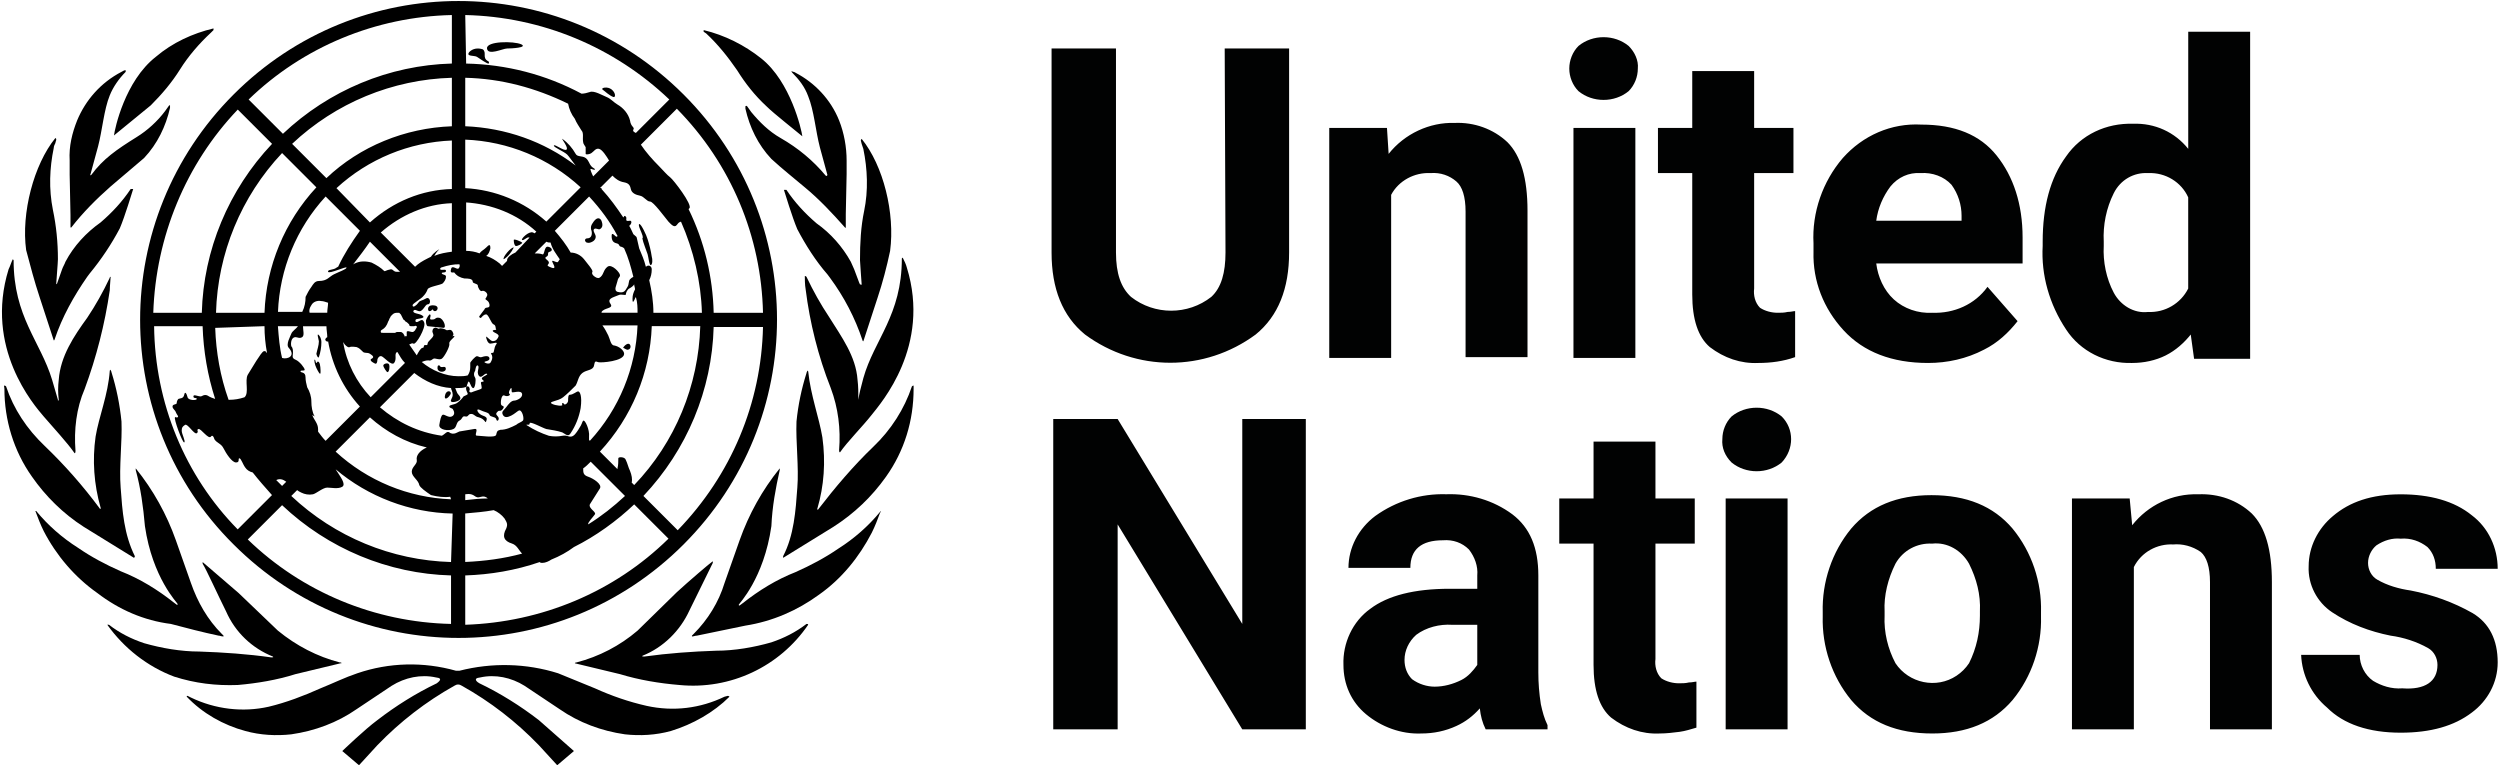
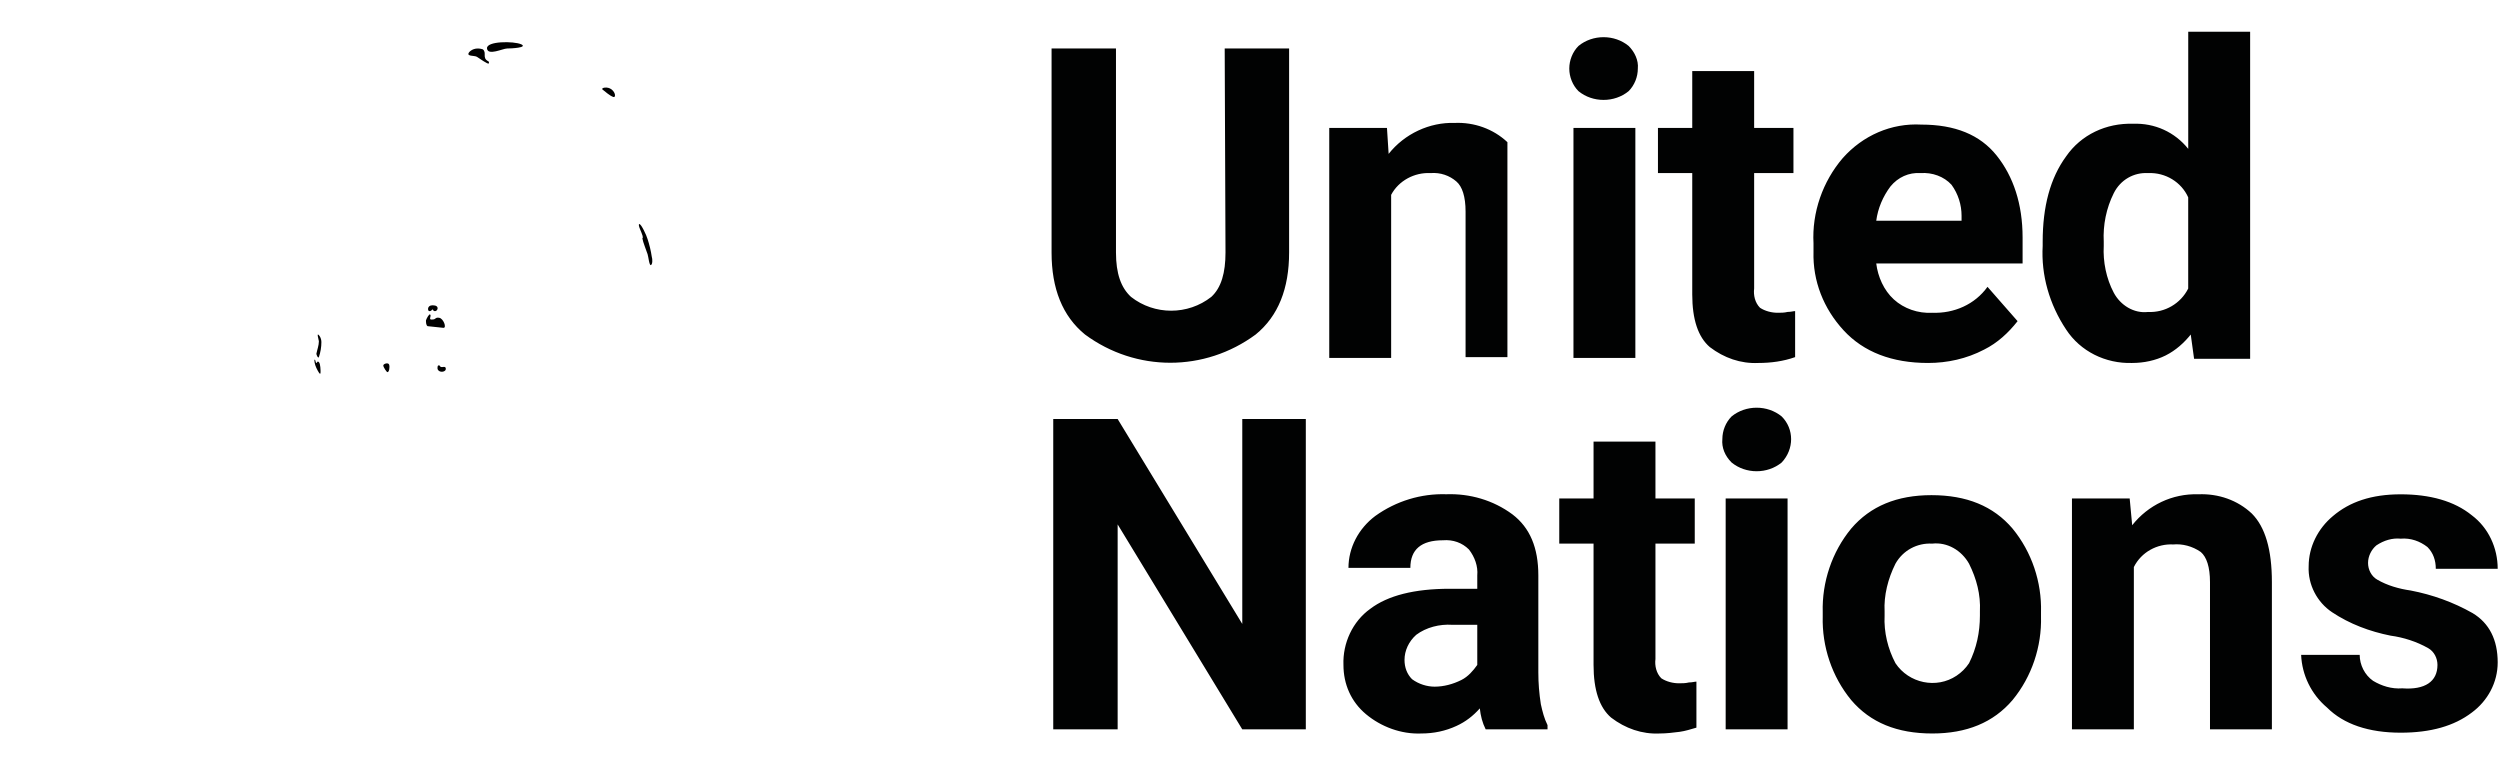
<svg xmlns="http://www.w3.org/2000/svg" width="748" height="229" viewBox="0 0 748 229" fill="none">
-   <path d="M366.43 14.51H385.7V75.57C385.7 86.33 382.45 94.59 375.69 100.09C360.42 111.35 339.9 111.35 324.64 100.09C317.88 94.58 314.63 86.33 314.63 75.57V14.51H333.9V75.57C333.9 81.83 335.4 86.08 338.4 88.83C345.41 94.34 355.42 94.34 362.42 88.83C365.42 86.08 366.67 81.57 366.67 75.57L366.43 14.51ZM427.99 51.79C423.24 51.54 418.48 54.04 416.23 58.3V107.1H397.71V38.28H414.98L415.48 46.04C420.23 40.03 427.74 36.53 435.25 36.78C441.01 36.53 446.76 38.53 451.02 42.54C455.02 46.54 457.03 53.3 457.03 63.06V106.85H438.5V63.31C438.5 58.81 437.5 55.8 435.75 54.3C433.74 52.55 430.99 51.54 427.99 51.79ZM469.53 20.51C469.53 18.01 470.53 15.51 472.28 13.75C476.53 10.25 483.04 10.25 487.29 13.75C489.04 15.5 490.29 18 490.04 20.51C490.04 23.01 489.04 25.51 487.29 27.27C483.04 30.77 476.53 30.77 472.28 27.27C470.53 25.52 469.53 23.02 469.53 20.51ZM489.3 38.28V107.1H470.78V38.28H489.3ZM537.1 106.85C533.6 108.1 529.84 108.6 526.09 108.6C520.83 108.85 515.83 107.1 511.58 103.85C508.08 100.85 506.32 95.59 506.32 88.08V51.79H496.06V38.28H506.32V21.26H524.84V38.28H536.6V51.79H524.84V86.32C524.59 88.32 525.09 90.57 526.59 92.08C528.09 93.08 530.09 93.58 531.85 93.58C532.85 93.58 533.85 93.58 534.85 93.33C535.85 93.33 536.6 93.08 537.1 93.08V106.85ZM603.66 96.09C600.91 99.59 597.65 102.6 593.65 104.6C588.39 107.35 582.64 108.6 576.88 108.6C566.12 108.6 557.61 105.35 551.61 98.84C545.61 92.33 542.35 84.08 542.6 75.32V72.82C542.1 63.56 545.35 54.3 551.36 47.29C557.37 40.53 565.87 36.78 574.88 37.28C584.89 37.28 592.4 40.28 597.4 46.54C602.4 52.8 605.16 61.05 605.16 71.06V78.82H561.37C561.87 82.82 563.62 86.83 566.63 89.58C569.63 92.33 573.89 93.83 578.14 93.58C584.65 93.83 590.9 91.08 594.66 85.82L603.66 96.09ZM574.63 51.79C571.13 51.54 567.87 53.04 565.62 55.79C563.37 58.79 561.87 62.3 561.37 66.05H586.9V64.55C586.9 61.3 585.9 58.04 583.9 55.29C581.64 52.8 578.14 51.54 574.63 51.79ZM656.47 107.35L655.47 100.09C653.47 102.59 650.97 104.84 647.96 106.35C644.96 107.85 641.45 108.6 637.95 108.6C629.94 108.85 622.43 105.1 618.18 98.59C613.18 91.08 610.67 82.32 611.17 73.57V72.32C611.17 61.81 613.42 53.3 618.18 46.79C622.68 40.28 630.19 36.78 638.2 37.03C644.71 36.78 650.71 39.53 654.72 44.54V9.5H673.24V107.35H656.47ZM629.44 73.57C629.19 78.32 630.19 83.33 632.44 87.58C634.44 91.33 638.45 93.84 642.7 93.34C647.7 93.59 652.46 90.84 654.71 86.33V59.05C652.71 54.55 647.95 51.54 642.7 51.79C638.45 51.54 634.44 53.79 632.44 57.8C630.19 62.3 629.19 67.31 629.44 72.31V73.57ZM390.7 125.37V218.21H371.68L334.4 156.9V218.21H315.13V125.37H334.4L371.69 186.68V125.37H390.7ZM444.51 218.21C443.51 216.21 443.01 214.21 442.76 211.95C440.76 214.2 438.51 215.95 435.75 217.21C432.5 218.71 428.99 219.46 425.24 219.46C419.23 219.71 413.23 217.46 408.72 213.7C404.22 209.95 401.96 204.69 401.96 198.94C401.71 192.43 404.71 185.93 409.97 182.17C415.23 178.17 423.23 176.16 433.74 176.16H442V172.16C442.25 169.41 441.25 166.65 439.5 164.4C437.5 162.4 434.75 161.4 431.74 161.65C425.23 161.65 421.98 164.4 421.98 169.91H403.46C403.46 163.9 406.46 158.15 411.47 154.39C417.73 149.89 425.23 147.63 432.74 147.88C439.75 147.63 446.75 149.63 452.51 153.89C457.77 157.89 460.27 163.9 460.27 172.16V201.19C460.27 204.44 460.52 207.45 461.02 210.7C461.52 212.95 462.02 214.95 463.02 216.96V218.21H444.51ZM429.24 205.45C431.99 205.45 434.75 204.7 437.25 203.45C439.25 202.45 440.75 200.7 442 198.95V186.94H434.49C430.74 186.69 426.73 187.69 423.73 189.94C421.48 191.94 420.23 194.69 420.23 197.45C420.23 199.7 420.98 201.7 422.48 203.21C424.49 204.7 426.99 205.45 429.24 205.45ZM507.57 217.71C505.82 218.21 504.32 218.71 502.57 218.96C500.57 219.21 498.57 219.46 496.56 219.46C491.3 219.71 486.3 217.96 482.05 214.71C478.55 211.71 476.79 206.45 476.79 198.94V162.65H466.53V149.14H476.79V132.12H495.31V149.14H507.07V162.65H495.31V197.18C495.06 199.18 495.56 201.43 497.06 202.94C498.56 203.94 500.56 204.44 502.32 204.44C503.32 204.44 504.32 204.44 505.32 204.19C506.32 204.19 507.07 203.94 507.57 203.94V217.71ZM515.33 131.37C515.33 128.87 516.33 126.37 518.08 124.61C522.33 121.11 528.84 121.11 533.09 124.61C536.84 128.36 536.84 134.37 533.09 138.37C528.84 141.87 522.33 141.87 518.08 138.37C516.08 136.38 515.08 133.88 515.33 131.37ZM534.84 149.14V218.21H516.32V149.14H534.84ZM545.36 184.43V183.18C545.11 174.17 548.11 165.16 553.87 158.16C559.63 151.4 567.63 148.15 577.89 148.15C588.4 148.15 596.41 151.4 602.16 158.16C607.92 165.17 610.92 174.18 610.67 183.18V184.43C610.92 193.44 607.92 202.45 602.16 209.45C596.4 216.21 588.4 219.46 578.14 219.46C567.63 219.46 559.62 216.21 553.87 209.45C548.11 202.44 545.11 193.43 545.36 184.43ZM563.87 182.92V184.17C563.62 189.17 564.87 194.18 567.12 198.43C571.12 204.44 579.38 206.19 585.39 202.18C586.89 201.18 588.14 199.93 589.14 198.43C591.39 193.93 592.39 189.17 592.39 184.17V182.92C592.64 177.92 591.39 173.16 589.14 168.66C586.89 164.66 582.63 162.15 578.13 162.65C573.63 162.4 569.37 164.65 567.12 168.66C564.87 173.16 563.62 178.17 563.87 182.92ZM650.21 162.9C645.46 162.65 640.7 165.15 638.45 169.66V218.21H619.93V149.14H637.2L637.95 157.15C642.7 151.14 649.96 147.64 657.72 147.89C663.73 147.64 669.48 149.64 673.74 153.65C677.74 157.65 679.75 164.41 679.75 174.17V218.21H661.23V174.17C661.23 169.67 660.23 166.66 658.48 165.16C655.96 163.4 652.96 162.65 650.21 162.9ZM729.29 198.94C729.29 196.94 728.29 194.94 726.54 193.94C723.04 191.94 719.03 190.69 715.28 190.19C709.02 188.94 703.02 186.69 697.76 183.18C693.26 180.18 690.5 174.92 690.75 169.42C690.75 163.66 693.5 158.16 698.01 154.41C703.01 150.16 709.52 147.9 718.28 147.9C727.04 147.9 734.3 149.9 739.55 154.16C744.55 157.91 747.31 163.92 747.31 170.18H728.79C728.79 167.68 728.04 165.43 726.29 163.67C724.04 161.92 721.29 160.92 718.28 161.17C715.78 160.92 713.28 161.67 711.02 163.17C709.52 164.42 708.52 166.42 708.52 168.43C708.52 170.44 709.52 172.43 711.27 173.43C714.27 175.18 717.78 176.18 721.28 176.68C727.79 177.93 734.04 180.18 739.8 183.44C744.8 186.44 747.31 191.45 747.31 198.2C747.31 204.21 744.31 209.71 739.55 213.21C734.29 217.21 727.29 219.22 718.28 219.22C708.77 219.22 701.26 216.72 696.26 211.71C691.51 207.71 688.75 201.95 688.5 195.94H706.02C706.02 198.94 707.52 201.95 710.02 203.7C712.52 205.2 715.53 206.2 718.78 205.95C725.53 206.45 729.29 203.94 729.29 198.94Z" fill="#010202" />
-   <path d="M216.78 208.451C209.52 211.951 201.51 212.951 193.51 211.201C188 209.951 183 208.201 177.99 205.941L166.98 201.441C157.47 198.441 147.21 198.191 137.45 200.691H136.45C126.69 197.941 116.43 198.191 106.92 201.441C103.17 202.691 99.66 204.441 95.91 205.941C90.91 208.191 85.65 210.191 80.39 211.451C72.63 213.201 64.37 212.201 57.12 208.701L56.12 208.201C55.87 208.201 55.87 208.201 55.87 208.451C60.62 213.451 66.88 216.961 73.39 218.711C77.89 219.961 82.65 220.211 87.15 219.711C94.16 218.711 100.91 216.211 106.67 212.201L117.18 205.191C121.18 202.691 125.94 201.691 130.44 202.691C132.94 202.941 130.94 204.191 130.69 204.441C124.43 207.441 118.43 211.201 112.92 215.451C109.17 218.201 102.41 224.711 102.41 224.711L107.41 228.961L112.92 222.951C119.68 215.941 127.43 209.941 135.94 205.181C136.69 204.681 137.44 204.681 138.19 205.181C146.7 209.931 154.46 215.941 161.21 222.951L166.72 228.961L171.72 224.711L161.21 215.451C155.7 211.201 149.7 207.441 143.44 204.441C142.94 204.191 141.19 202.941 143.69 202.691C148.19 201.691 152.95 202.691 156.95 205.191L167.46 212.201C173.22 216.201 179.97 218.711 186.98 219.711C191.48 220.211 196.24 219.961 200.74 218.711C207.25 216.711 213.5 213.201 218.26 208.451C218.26 208.451 218.01 208.201 217.76 208.201L216.78 208.451ZM241.3 186.681C238.05 189.181 234.54 190.931 230.79 192.191C225.53 193.691 219.78 194.691 214.27 194.691C207.01 194.941 200.01 195.441 192.75 196.441C192.25 196.441 192 196.441 192.25 196.191C198.51 193.691 203.51 188.681 206.26 182.681L213.27 168.421C213.27 168.171 213.27 168.171 213.27 167.921C212.77 168.171 205.76 174.181 202.51 177.181L190.75 188.691C185.49 193.191 179.24 196.451 172.48 198.201H172.23L171.98 198.451L185.49 201.701C191.25 203.451 197.25 204.451 203.26 204.951C218.53 206.451 233.29 199.441 241.8 186.931C241.81 186.681 241.55 186.681 241.3 186.681ZM263.33 153.141C259.83 157.391 255.57 161.151 250.82 164.151C246.82 166.901 242.56 169.151 238.06 171.161C232.3 173.411 227.05 176.671 222.29 180.421L221.29 181.171C221.04 181.171 221.04 181.171 221.04 180.921C221.04 180.671 228.55 173.161 230.8 157.401C231.05 151.641 232.05 146.141 233.3 140.631C233.3 140.381 233.3 140.381 233.3 140.131C228.04 146.641 224.04 153.891 221.29 161.651L216.79 174.411C215.04 180.171 211.79 185.421 207.53 189.681L207.03 190.181V190.431C207.53 190.431 208.03 190.181 208.53 190.181L223.04 187.181C231.05 185.931 238.56 182.681 245.06 177.921C251.82 173.171 257.07 166.661 260.83 159.401C261.83 157.401 262.58 155.401 263.33 153.391C263.83 152.891 263.58 152.891 263.33 153.141ZM272.84 115.611C270.59 122.371 266.58 128.621 261.33 133.631C255.32 139.391 249.82 145.891 244.81 152.401C244.81 152.651 244.31 152.401 244.56 152.151C246.56 145.391 247.06 138.141 246.06 130.881C245.06 124.871 242.56 118.371 241.81 111.111L241.56 110.861C241.56 111.111 241.31 111.361 241.31 111.611C239.81 116.361 238.81 121.121 238.31 126.121C238.06 132.131 239.06 139.881 238.56 145.891C238.06 152.901 237.56 160.151 234.31 166.411C234.31 166.661 234.31 166.661 234.31 166.911L249.32 157.651C255.58 153.651 260.83 148.641 265.09 142.641C270.6 134.881 273.35 125.871 273.35 116.361C273.35 116.111 273.35 115.611 273.35 115.361C273.09 115.361 272.84 115.611 272.84 115.611Z" fill="black" />
-   <path d="M256.82 119.61C257.07 119.61 257.07 119.61 256.82 119.61C256.82 117.61 256.82 115.61 256.57 113.6C256.07 106.59 251.82 100.84 248.06 94.83C245.56 91.08 243.31 87.07 241.3 82.82C241.3 82.82 241.05 82.57 240.8 82.57C240.8 83.07 240.8 85.32 241.05 86.57C242.3 96.58 244.8 106.59 248.56 116.1C250.81 122.11 251.56 128.36 251.06 134.62C251.06 135.12 251.06 135.12 251.31 135.37C253.56 132.12 258.07 127.61 260.82 124.11C263.57 120.61 278.59 103.59 271.33 80.07C271.08 79.07 270.58 78.07 270.08 77.07L269.83 77.32C269.83 94.34 261.57 101.59 258.32 113.11C257.57 115.86 257.07 117.86 256.82 119.61ZM257.07 84.58L255.57 80.58L254.57 78.33C252.07 73.83 248.56 69.82 244.31 66.82C240.81 63.82 237.8 60.56 235.3 56.81C235.3 56.81 235.05 56.81 234.8 56.81H234.55C234.8 57.56 237.05 65.07 238.55 68.57C241.05 73.32 244.06 78.08 247.56 82.08L248.31 83.08C252.56 88.84 255.82 95.09 258.07 101.85C258.07 102.1 258.32 102.1 258.32 102.1L262.57 89.09C264.07 84.59 265.32 79.83 266.32 75.08C267.82 63.82 264.32 49.55 257.81 41.55C257.81 41.55 257.56 41.8 257.56 42.05L257.81 43.05L258.31 44.55C259.56 50.56 259.81 57.06 258.56 63.07C257.56 67.82 257.31 72.83 257.31 77.83C257.31 78.58 257.81 84.84 257.81 85.09C257.81 85.34 257.56 85.09 257.31 85.09M237.05 21.76C239.05 23.76 240.8 26.01 241.8 28.77C243.55 33.02 244.05 39.28 245.3 44.04L247.55 52.3C247.55 52.55 247.3 52.8 247.05 52.55C243.3 48.05 238.79 44.29 233.54 41.29C230.04 39.29 227.28 36.54 224.78 33.53L223.53 31.78C223.53 31.78 223.28 31.53 223.03 31.78C223.03 32.03 223.03 32.28 223.03 32.53C224.28 38.04 226.78 43.29 230.79 47.54C234.04 50.54 237.55 53.3 240.8 56.05C245.05 59.55 249.06 63.81 252.81 68.06C252.81 68.06 253.06 68.31 253.06 68.06V64.06L253.31 52.05V48.05C253.31 44.05 252.56 39.79 251.06 36.04C248.56 29.78 243.8 24.78 238.05 21.78C237.8 21.53 237.3 21.53 236.8 21.28C236.8 21.26 236.8 21.51 237.05 21.76ZM211.28 10C214.78 13.25 217.79 17.01 220.54 21.01C223.04 25.01 225.8 28.52 229.3 31.77C231.55 34.02 238.31 39.28 240.06 40.78C239.81 38.78 236.56 24.51 227.8 17.51C222.8 13.51 216.79 10.5 210.53 9C210.53 9.25 210.53 9.25 210.53 9.5L211.28 10ZM71.14 204.95C76.9 204.45 82.9 203.45 88.41 201.7L101.92 198.45H102.17C102.17 198.45 102.17 198.2 101.92 198.2H101.67C94.91 196.45 88.66 193.2 83.15 188.69L71.39 177.43L60.63 168.17V168.67C61.63 170.17 65.38 178.43 67.64 182.93C70.39 189.19 75.4 193.94 81.65 196.44C81.9 196.69 81.65 196.69 81.15 196.69C74.14 195.69 66.89 195.19 59.63 194.94C54.12 194.94 48.37 193.94 43.11 192.44C39.36 191.19 35.85 189.44 32.6 186.93C32.35 186.93 32.35 186.93 32.1 186.93C37.1 193.94 44.11 199.44 52.12 202.45C58.37 204.45 64.63 205.2 71.14 204.95ZM65.38 190.18C65.88 190.18 66.13 190.43 66.88 190.43V190.18L66.38 189.68C62.13 185.43 59.12 180.17 57.12 174.41L52.62 161.65C49.87 153.89 45.86 146.64 40.61 140.13C40.61 140.38 40.61 140.38 40.61 140.63C42.11 146.14 42.86 151.64 43.36 157.4C45.61 172.92 53.12 180.42 53.12 180.67C53.12 180.92 53.12 181.17 52.87 180.92L51.87 180.17C47.12 176.42 41.86 173.16 36.1 170.91C31.6 168.91 27.34 166.66 23.34 163.9C18.59 160.9 14.33 157.14 10.83 152.89H10.58C11.33 154.89 12.08 156.89 13.08 158.9C16.83 166.16 22.34 172.66 29.1 177.42C35.61 182.42 43.11 185.68 51.12 186.68C55.87 187.93 60.63 189.18 65.38 190.18ZM25.09 157.65L40.1 166.91C40.1 166.91 40.35 166.66 40.35 166.41C37.1 159.9 36.6 152.9 36.1 145.89C35.6 139.63 36.6 132.13 36.35 126.12C35.85 121.12 34.85 116.11 33.35 111.36C33.35 111.11 33.1 110.86 33.1 110.61L32.85 110.86C32.35 118.12 29.6 124.62 28.6 130.63C27.6 137.64 28.1 144.89 30.1 151.9C30.35 152.15 29.85 152.4 29.85 152.15C24.85 145.39 19.34 139.14 13.33 133.38C8.07 128.38 4.07 122.37 1.82 115.61C1.82 115.61 1.57 115.36 1.32 115.36C1.07 115.36 1.32 115.86 1.32 116.36C1.32 125.62 4.07 134.88 9.58 142.64C13.58 148.39 18.83 153.65 25.09 157.65ZM22.34 135.63C22.59 135.38 22.59 135.38 22.59 134.88C22.09 128.62 22.84 122.12 25.34 116.36C28.84 106.85 31.35 97.09 32.85 86.83C32.85 85.58 33.1 83.33 33.1 82.83C32.85 82.83 32.85 82.83 32.85 83.08C30.85 87.33 28.6 91.34 26.09 95.09C22.09 100.6 18.08 106.6 17.58 113.61C17.33 115.61 17.33 117.61 17.58 119.62C17.58 119.62 17.58 119.87 17.33 119.87C17.33 119.87 17.33 119.87 17.33 119.62L15.58 113.61C12.08 102.1 4.07 94.84 4.07 77.82L3.82 77.57C3.32 78.57 3.07 79.57 2.57 80.57C-4.69 104.09 10.08 121.11 13.08 124.61C16.08 128.12 20.09 132.37 22.34 135.63ZM11.83 88.83L16.08 101.84C16.08 101.84 16.33 101.84 16.33 101.59C18.58 94.83 22.09 88.58 26.09 82.82L26.84 81.82C30.34 77.57 33.35 73.06 35.85 68.31C37.35 64.81 39.6 57.3 39.85 56.55H39.6C39.35 56.55 39.35 56.55 39.1 56.55C36.6 60.3 33.59 63.56 30.09 66.56C25.84 69.56 22.08 73.57 19.58 78.32C19.33 79.07 18.83 79.82 18.58 80.57L17.08 84.82C17.08 84.82 16.83 85.32 16.83 84.82C16.83 84.32 17.33 78.56 17.33 77.56C17.33 72.56 16.83 67.55 15.83 62.8C14.58 56.54 14.83 50.29 16.08 44.28C16.08 43.78 16.33 43.28 16.58 42.78C16.58 42.53 16.83 42.03 16.83 41.78C16.83 41.53 16.83 41.53 16.58 41.28C10.07 49.29 6.32 63.8 7.82 74.81C9.08 79.57 10.33 84.33 11.83 88.83ZM20.84 52.29L21.09 64.3V68.05H21.34C24.84 63.55 28.85 59.54 33.1 55.79L43.11 47.28C47.11 43.03 49.62 37.77 50.87 32.27C50.87 32.02 50.87 31.77 50.87 31.52H50.62L49.37 33.27C47.12 36.27 44.11 39.03 40.86 41.03C34.85 44.78 30.85 47.54 27.35 52.29C27.1 52.54 26.85 52.54 27.1 52.04L29.35 43.78C30.6 39.03 31.1 32.77 32.85 28.51C33.85 26.01 35.6 23.51 37.6 21.5C37.6 21.25 37.6 21.25 37.6 21C37.1 21 36.85 21.25 36.35 21.5C30.09 24.75 25.59 30.01 23.09 36.01C21.59 39.76 20.59 43.77 20.84 48.02V52.29ZM34.1 40.53L45.11 31.52C48.36 28.27 51.37 24.76 53.87 20.76C56.37 16.76 59.63 13 63.13 9.75L63.88 9C63.88 8.75 63.88 8.75 63.88 8.5C57.62 10 51.62 12.75 46.61 17.01C37.35 24.27 34.35 38.53 34.1 40.53ZM134.7 118.11C135.45 117.11 133.7 116.36 133.2 118.11C132.7 119.86 133.95 119.36 134.7 118.11ZM153.72 74.07C152.97 73.82 150.22 77.07 150.72 77.57C151.97 76.82 152.97 75.57 153.72 74.07ZM154.22 73.57C154.72 73.82 156.47 72.82 156.22 72.57C155.97 72.32 153.72 71.32 153.72 71.82C153.72 72.82 153.97 73.32 154.22 73.57ZM188 104.6C189 104.35 188.75 102.85 188 102.85C187.25 102.85 186.25 104.1 186.5 104.1C186.75 104.1 187.5 104.85 188 104.6ZM175.74 71.31C174.99 71.31 174.74 72.06 175.49 72.56C176.24 72.81 176.74 72.56 177.24 72.31C177.74 72.06 178.24 71.56 178.24 70.81C178.24 70.06 177.24 69.06 177.74 68.56C178.24 68.06 178.99 68.81 179.49 68.56C179.99 68.31 180.24 67.81 180.24 67.31C180.24 66.81 179.99 65.31 178.99 65.31C177.99 65.31 176.99 67.31 176.99 67.31C176.74 67.81 176.74 68.56 176.99 69.06C177.24 70.06 176.99 71.31 175.74 71.31Z" fill="black" />
+   <path d="M366.43 14.51H385.7V75.57C385.7 86.33 382.45 94.59 375.69 100.09C360.42 111.35 339.9 111.35 324.64 100.09C317.88 94.58 314.63 86.33 314.63 75.57V14.51H333.9V75.57C333.9 81.83 335.4 86.08 338.4 88.83C345.41 94.34 355.42 94.34 362.42 88.83C365.42 86.08 366.67 81.57 366.67 75.57L366.43 14.51ZM427.99 51.79C423.24 51.54 418.48 54.04 416.23 58.3V107.1H397.71V38.28H414.98L415.48 46.04C420.23 40.03 427.74 36.53 435.25 36.78C441.01 36.53 446.76 38.53 451.02 42.54V106.85H438.5V63.31C438.5 58.81 437.5 55.8 435.75 54.3C433.74 52.55 430.99 51.54 427.99 51.79ZM469.53 20.51C469.53 18.01 470.53 15.51 472.28 13.75C476.53 10.25 483.04 10.25 487.29 13.75C489.04 15.5 490.29 18 490.04 20.51C490.04 23.01 489.04 25.51 487.29 27.27C483.04 30.77 476.53 30.77 472.28 27.27C470.53 25.52 469.53 23.02 469.53 20.51ZM489.3 38.28V107.1H470.78V38.28H489.3ZM537.1 106.85C533.6 108.1 529.84 108.6 526.09 108.6C520.83 108.85 515.83 107.1 511.58 103.85C508.08 100.85 506.32 95.59 506.32 88.08V51.79H496.06V38.28H506.32V21.26H524.84V38.28H536.6V51.79H524.84V86.32C524.59 88.32 525.09 90.57 526.59 92.08C528.09 93.08 530.09 93.58 531.85 93.58C532.85 93.58 533.85 93.58 534.85 93.33C535.85 93.33 536.6 93.08 537.1 93.08V106.85ZM603.66 96.09C600.91 99.59 597.65 102.6 593.65 104.6C588.39 107.35 582.64 108.6 576.88 108.6C566.12 108.6 557.61 105.35 551.61 98.84C545.61 92.33 542.35 84.08 542.6 75.32V72.82C542.1 63.56 545.35 54.3 551.36 47.29C557.37 40.53 565.87 36.78 574.88 37.28C584.89 37.28 592.4 40.28 597.4 46.54C602.4 52.8 605.16 61.05 605.16 71.06V78.82H561.37C561.87 82.82 563.62 86.83 566.63 89.58C569.63 92.33 573.89 93.83 578.14 93.58C584.65 93.83 590.9 91.08 594.66 85.82L603.66 96.09ZM574.63 51.79C571.13 51.54 567.87 53.04 565.62 55.79C563.37 58.79 561.87 62.3 561.37 66.05H586.9V64.55C586.9 61.3 585.9 58.04 583.9 55.29C581.64 52.8 578.14 51.54 574.63 51.79ZM656.47 107.35L655.47 100.09C653.47 102.59 650.97 104.84 647.96 106.35C644.96 107.85 641.45 108.6 637.95 108.6C629.94 108.85 622.43 105.1 618.18 98.59C613.18 91.08 610.67 82.32 611.17 73.57V72.32C611.17 61.81 613.42 53.3 618.18 46.79C622.68 40.28 630.19 36.78 638.2 37.03C644.71 36.78 650.71 39.53 654.72 44.54V9.5H673.24V107.35H656.47ZM629.44 73.57C629.19 78.32 630.19 83.33 632.44 87.58C634.44 91.33 638.45 93.84 642.7 93.34C647.7 93.59 652.46 90.84 654.71 86.33V59.05C652.71 54.55 647.95 51.54 642.7 51.79C638.45 51.54 634.44 53.79 632.44 57.8C630.19 62.3 629.19 67.31 629.44 72.31V73.57ZM390.7 125.37V218.21H371.68L334.4 156.9V218.21H315.13V125.37H334.4L371.69 186.68V125.37H390.7ZM444.51 218.21C443.51 216.21 443.01 214.21 442.76 211.95C440.76 214.2 438.51 215.95 435.75 217.21C432.5 218.71 428.99 219.46 425.24 219.46C419.23 219.71 413.23 217.46 408.72 213.7C404.22 209.95 401.96 204.69 401.96 198.94C401.71 192.43 404.71 185.93 409.97 182.17C415.23 178.17 423.23 176.16 433.74 176.16H442V172.16C442.25 169.41 441.25 166.65 439.5 164.4C437.5 162.4 434.75 161.4 431.74 161.65C425.23 161.65 421.98 164.4 421.98 169.91H403.46C403.46 163.9 406.46 158.15 411.47 154.39C417.73 149.89 425.23 147.63 432.74 147.88C439.75 147.63 446.75 149.63 452.51 153.89C457.77 157.89 460.27 163.9 460.27 172.16V201.19C460.27 204.44 460.52 207.45 461.02 210.7C461.52 212.95 462.02 214.95 463.02 216.96V218.21H444.51ZM429.24 205.45C431.99 205.45 434.75 204.7 437.25 203.45C439.25 202.45 440.75 200.7 442 198.95V186.94H434.49C430.74 186.69 426.73 187.69 423.73 189.94C421.48 191.94 420.23 194.69 420.23 197.45C420.23 199.7 420.98 201.7 422.48 203.21C424.49 204.7 426.99 205.45 429.24 205.45ZM507.57 217.71C505.82 218.21 504.32 218.71 502.57 218.96C500.57 219.21 498.57 219.46 496.56 219.46C491.3 219.71 486.3 217.96 482.05 214.71C478.55 211.71 476.79 206.45 476.79 198.94V162.65H466.53V149.14H476.79V132.12H495.31V149.14H507.07V162.65H495.31V197.18C495.06 199.18 495.56 201.43 497.06 202.94C498.56 203.94 500.56 204.44 502.32 204.44C503.32 204.44 504.32 204.44 505.32 204.19C506.32 204.19 507.07 203.94 507.57 203.94V217.71ZM515.33 131.37C515.33 128.87 516.33 126.37 518.08 124.61C522.33 121.11 528.84 121.11 533.09 124.61C536.84 128.36 536.84 134.37 533.09 138.37C528.84 141.87 522.33 141.87 518.08 138.37C516.08 136.38 515.08 133.88 515.33 131.37ZM534.84 149.14V218.21H516.32V149.14H534.84ZM545.36 184.43V183.18C545.11 174.17 548.11 165.16 553.87 158.16C559.63 151.4 567.63 148.15 577.89 148.15C588.4 148.15 596.41 151.4 602.16 158.16C607.92 165.17 610.92 174.18 610.67 183.18V184.43C610.92 193.44 607.92 202.45 602.16 209.45C596.4 216.21 588.4 219.46 578.14 219.46C567.63 219.46 559.62 216.21 553.87 209.45C548.11 202.44 545.11 193.43 545.36 184.43ZM563.87 182.92V184.17C563.62 189.17 564.87 194.18 567.12 198.43C571.12 204.44 579.38 206.19 585.39 202.18C586.89 201.18 588.14 199.93 589.14 198.43C591.39 193.93 592.39 189.17 592.39 184.17V182.92C592.64 177.92 591.39 173.16 589.14 168.66C586.89 164.66 582.63 162.15 578.13 162.65C573.63 162.4 569.37 164.65 567.12 168.66C564.87 173.16 563.62 178.17 563.87 182.92ZM650.21 162.9C645.46 162.65 640.7 165.15 638.45 169.66V218.21H619.93V149.14H637.2L637.95 157.15C642.7 151.14 649.96 147.64 657.72 147.89C663.73 147.64 669.48 149.64 673.74 153.65C677.74 157.65 679.75 164.41 679.75 174.17V218.21H661.23V174.17C661.23 169.67 660.23 166.66 658.48 165.16C655.96 163.4 652.96 162.65 650.21 162.9ZM729.29 198.94C729.29 196.94 728.29 194.94 726.54 193.94C723.04 191.94 719.03 190.69 715.28 190.19C709.02 188.94 703.02 186.69 697.76 183.18C693.26 180.18 690.5 174.92 690.75 169.42C690.75 163.66 693.5 158.16 698.01 154.41C703.01 150.16 709.52 147.9 718.28 147.9C727.04 147.9 734.3 149.9 739.55 154.16C744.55 157.91 747.31 163.92 747.31 170.18H728.79C728.79 167.68 728.04 165.43 726.29 163.67C724.04 161.92 721.29 160.92 718.28 161.17C715.78 160.92 713.28 161.67 711.02 163.17C709.52 164.42 708.52 166.42 708.52 168.43C708.52 170.44 709.52 172.43 711.27 173.43C714.27 175.18 717.78 176.18 721.28 176.68C727.79 177.93 734.04 180.18 739.8 183.44C744.8 186.44 747.31 191.45 747.31 198.2C747.31 204.21 744.31 209.71 739.55 213.21C734.29 217.21 727.29 219.22 718.28 219.22C708.77 219.22 701.26 216.72 696.26 211.71C691.51 207.71 688.75 201.95 688.5 195.94H706.02C706.02 198.94 707.52 201.95 710.02 203.7C712.52 205.2 715.53 206.2 718.78 205.95C725.53 206.45 729.29 203.94 729.29 198.94Z" fill="#010202" />
  <path d="M192.26 71.561C192.26 72.061 193.51 75.311 193.76 76.061C194.01 76.811 194.26 79.561 194.76 79.311C195.26 79.061 195.26 77.561 195.01 76.811C194.76 75.061 194.26 73.061 193.76 71.551C193.51 70.551 191.76 66.801 191.26 67.051C190.76 67.301 192.01 69.551 192.26 70.551C192.51 71.551 192.01 71.061 192.26 71.561ZM183.5 29.021C184.25 29.271 184.25 27.771 183 26.771C181.75 25.771 179.75 26.271 180.25 26.771C181.25 27.521 182.25 28.521 183.5 29.021ZM145.96 18.261C144.21 17.261 145.71 15.761 144.46 14.761C142.96 14.261 141.46 14.511 140.46 15.511C139.21 17.011 141.96 16.511 142.71 17.011C143.46 17.511 145.96 19.261 146.21 19.011C146.46 18.761 146.21 18.261 145.96 18.261ZM155.97 13.261C153.72 12.261 145.46 12.261 145.71 14.511C145.96 16.761 150.46 14.511 151.72 14.511C152.98 14.511 157.97 14.261 155.97 13.261ZM133.2 109.851C132.7 109.601 131.95 110.101 131.7 109.601C131.45 109.101 130.95 109.351 130.95 109.601C130.95 109.851 130.7 110.351 131.2 110.851C131.7 111.351 132.7 111.351 133.2 110.851C133.45 110.601 133.45 110.101 133.2 109.851ZM128.44 93.091C129.19 93.091 129.19 92.591 129.44 92.591C129.69 92.591 129.44 93.091 130.19 93.091C130.94 93.091 131.69 91.341 129.44 91.341C127.69 91.331 127.94 93.091 128.44 93.091ZM131.45 95.091C130.2 94.841 130.45 95.591 129.45 95.591C127.95 95.841 129.2 94.591 128.7 94.091C128.45 93.841 127.7 95.091 127.45 95.841C127.45 96.341 127.45 97.341 127.95 97.591L132.7 98.091C133.7 98.091 132.7 95.341 131.45 95.091ZM115.93 111.351C116.43 111.351 116.68 109.851 116.43 109.101C116.18 108.351 114.68 108.851 114.68 109.351C114.68 109.851 115.68 111.351 115.93 111.351ZM95.91 111.351C95.91 110.851 95.91 108.851 95.41 108.351C94.91 107.851 94.91 108.601 94.66 108.601C94.41 108.601 94.41 107.601 94.16 107.601C93.91 107.601 94.16 109.101 94.66 110.101C95.16 111.101 95.91 112.601 95.91 111.351ZM95.41 106.851C95.91 105.351 96.16 103.851 96.16 102.351C96.16 101.101 95.41 100.101 95.16 100.101C94.91 100.101 95.16 100.851 95.41 102.101C95.41 103.351 94.91 104.601 94.66 105.851C94.66 106.101 95.16 107.351 95.41 106.851Z" fill="black" />
-   <path d="M69.89 162.9C107.18 200.19 167.24 200.19 204.52 162.9C241.8 125.61 241.81 65.55 204.52 28.27C167.23 -9.01 107.17 -9.02 69.89 28.27C32.61 65.56 32.6 125.87 69.89 162.9ZM46.11 97.59H60.62C60.87 105.1 62.12 112.35 64.37 119.36C63.62 119.11 62.87 118.86 62.12 118.36C61.12 117.86 60.37 118.61 60.12 118.61C59.12 118.61 57.87 117.86 57.87 118.61C57.87 119.36 58.87 118.86 58.87 119.36C58.87 119.86 56.37 119.86 56.12 118.86C55.87 117.86 55.37 116.86 55.12 118.11C54.87 119.36 53.87 119.11 53.37 119.36C53.12 119.61 52.87 120.11 52.87 120.61C52.87 121.11 51.62 120.86 51.62 121.61C51.62 122.36 52.37 122.61 52.62 123.36C52.87 124.11 53.62 124.61 53.12 124.86C52.62 125.11 52.87 124.61 52.37 124.86C51.87 125.11 54.62 132.62 55.12 132.37C55.62 132.12 54.37 129.87 54.37 128.87C54.37 127.87 54.62 127.62 55.37 127.12C56.12 126.62 58.12 130.12 58.87 129.62C59.62 129.12 58.62 128.62 59.37 128.37C60.12 128.12 62.37 131.62 63.12 130.62C63.62 129.87 64.12 131.12 64.12 131.37C64.87 132.62 66.12 132.62 66.87 134.12C67.62 135.62 69.37 138.37 70.62 138.37C71.87 138.37 71.12 137.12 71.62 137.12C72.12 137.12 72.62 138.87 73.37 139.87C73.87 140.62 74.62 141.12 75.62 141.37C77.37 143.62 79.37 145.87 81.38 148.13L71.12 158.39C55.37 142.38 46.36 120.61 46.11 97.59ZM128.94 76.82L127.94 77.32C126.44 78.07 125.19 78.82 124.19 79.82L113.93 69.56C119.94 64.3 127.44 61.05 135.2 60.8V75.31C133.45 75.56 131.7 75.81 129.94 76.56C130.44 75.56 131.44 74.56 131.44 74.56C131.44 74.56 129.69 75.57 128.94 76.82ZM121.19 100.59C121.19 100.84 121.19 101.09 121.19 101.09C121.19 100.59 120.94 100.34 120.69 99.84C120.44 99.59 120.19 99.34 119.94 99.34C119.69 99.34 119.44 99.34 119.19 99.34H118.69L118.19 99.59H114.69C114.19 99.59 113.94 99.59 113.94 99.34C113.69 98.34 115.19 99.09 116.19 96.09C116.44 95.84 116.44 95.34 116.69 95.09L116.94 94.59L117.19 94.34L117.44 94.09C117.94 93.59 118.44 93.59 118.94 93.59H119.44L119.94 94.09L120.69 95.59C120.94 95.84 121.19 95.84 121.19 96.09C121.69 96.34 121.94 96.59 122.19 96.84L122.44 97.09V97.34C122.69 97.59 122.69 97.59 122.94 97.59H123.19C123.44 97.59 123.44 97.59 123.69 97.59H123.94C124.44 97.34 124.44 97.59 124.69 97.59V97.84C124.69 98.09 124.69 98.09 124.44 98.34C124.44 98.59 124.19 98.59 124.19 98.84C123.94 99.09 123.69 99.34 123.44 99.34C122.94 99.34 122.44 99.09 122.19 99.09C121.94 99.09 121.69 99.09 121.69 99.34V100.59M94.16 124.62C93.41 123.37 93.16 121.62 93.16 120.12C93.16 118.62 92.66 117.12 91.91 115.87C91.66 114.87 91.41 113.87 91.41 112.87C91.41 111.12 89.91 111.62 89.91 111.12C89.91 110.62 91.16 111.12 91.16 110.62C91.16 110.12 89.66 108.12 88.41 107.62C87.16 107.12 87.66 106.37 87.66 105.62C87.66 104.87 87.66 104.12 87.16 103.62C86.91 102.62 87.16 100.87 88.41 100.87C88.91 100.87 89.66 101.37 90.41 100.87C91.16 100.37 90.66 98.87 90.66 97.62H97.67C97.67 98.62 97.92 99.87 97.92 100.87C97.42 101.12 97.17 101.62 97.42 101.87C97.67 102.12 97.92 102.37 98.17 102.12C99.42 109.38 102.67 116.13 107.68 121.64L97.42 131.9C96.67 131.15 95.92 130.15 95.17 129.15C95.17 128.9 95.17 128.65 95.17 128.4C95.17 126.65 93.92 125.65 93.42 124.15M84.4 107.1C83.65 104.1 83.4 100.84 83.15 97.59H89.16C88.66 98.34 87.41 99.09 87.16 99.84C86.91 100.59 85.41 103.09 86.41 104.09C88.65 106.6 85.9 107.6 84.4 107.1ZM85.65 144.14L84.4 145.39C83.9 144.89 83.15 144.14 82.65 143.64C83.65 143.13 84.65 143.38 85.65 144.14ZM101.17 79.82C100.92 79.82 100.92 80.07 100.67 80.07C99.92 80.82 97.92 80.57 98.17 81.32C98.42 82.07 103.68 79.57 103.68 80.07C103.68 80.57 101.43 81.32 99.93 82.07C98.43 82.82 97.93 84.07 95.43 84.07C94.18 84.07 93.68 85.07 93.18 85.82C92.43 86.82 91.93 87.82 91.43 88.82C91.43 90.32 91.18 91.82 90.43 93.32H83.17C83.67 80.56 88.68 68.3 97.43 58.79L107.69 69.05C105.17 72.56 102.92 76.07 101.17 79.82ZM110.68 72.31L119.69 81.32C119.44 81.32 119.19 81.32 118.69 81.32C117.69 81.32 117.69 80.57 116.94 80.57C115.44 80.82 115.19 81.32 114.94 81.07C113.94 80.07 112.69 79.32 111.19 78.57C109.44 78.07 107.69 78.07 106.19 78.82C105.94 78.82 105.94 79.07 105.69 79.07C107.42 76.82 109.17 74.57 110.68 72.31ZM98.16 90.58C98.16 91.58 97.91 92.58 97.91 93.58H92.65C92.4 92.83 92.65 92.08 93.15 91.33C93.65 90.33 94.9 89.83 96.15 90.08C96.66 90.08 97.41 90.33 98.16 90.58ZM102.67 102.34L103.17 103.09C103.67 103.59 104.17 104.09 104.67 103.84C105.17 103.59 106.42 103.84 106.67 103.84C107.42 104.09 107.92 104.59 108.42 105.09C108.92 105.84 109.92 105.34 110.67 105.84C111.42 106.34 112.17 106.84 111.17 107.34C110.17 107.84 112.17 108.84 112.42 108.84C112.67 108.84 112.92 108.34 112.92 107.59C112.92 107.34 113.42 106.34 114.17 106.59C114.92 106.84 117.17 109.59 117.92 108.59C118.67 107.59 118.17 106.34 118.42 105.84C118.42 105.59 118.67 105.34 118.92 105.34C119.67 106.59 120.17 107.59 121.17 108.59L110.91 118.85C106.67 114.36 103.67 108.6 102.67 102.34ZM110.68 66.56L100.67 56.3C110.18 47.54 122.44 42.54 135.2 42.04V56.55C126.19 56.8 117.68 60.3 110.68 66.56ZM97.66 53.3L87.4 43.04C100.41 30.78 117.43 23.77 135.2 23.27V37.78C121.19 38.28 107.67 43.79 97.66 53.3ZM94.66 56.05C85.15 66.31 79.65 79.57 79.14 93.59H64.63C65.13 75.82 72.14 58.81 84.4 45.79L94.66 56.05ZM79.14 97.59C79.14 100.34 79.39 102.85 79.89 105.6C79.64 105.6 79.64 104.85 78.89 105.1C78.14 105.35 75.39 110.1 74.14 112.11C73.14 113.86 74.64 117.62 73.14 118.87C71.64 119.37 70.14 119.62 68.64 119.62H68.39C65.89 112.61 64.64 105.36 64.39 98.1L79.14 97.59ZM134.95 186.68C112.18 186.18 90.41 177.17 74.14 161.41L84.4 151.15C98.16 164.16 116.18 171.67 134.95 172.17V186.68ZM134.95 168.16C117.18 167.66 100.17 160.65 87.15 148.39L88.9 146.64C89.15 146.89 89.65 147.14 90.15 147.39C91.15 147.89 92.4 148.14 93.65 147.89C94.65 147.64 96.65 145.89 97.9 145.89C99.15 145.89 101.15 146.39 102.4 145.64C103.65 144.89 101.65 142.39 100.9 141.14C100.65 140.89 100.65 140.64 100.4 140.39C110.16 148.65 122.67 153.4 135.43 153.65L134.95 168.16ZM134.95 149.39C122.19 148.89 109.93 143.88 100.42 135.13L110.68 124.87C115.43 129.12 121.19 132.38 127.7 133.88C125.45 134.88 124.45 136.38 124.7 137.63C124.95 138.88 123.2 139.63 123.2 141.13C123.2 142.63 125.2 143.63 125.45 145.13C125.7 145.88 127.45 147.13 128.95 148.13C130.95 148.63 132.95 148.88 134.71 148.63L134.95 149.39ZM134.45 129.37C133.7 128.87 133.2 129.87 132.2 130.37C125.19 129.37 118.94 126.37 113.68 121.86L123.94 111.6C127.19 114.1 130.95 115.85 134.95 116.1C134.95 116.6 135.45 117.1 135.45 118.1C135.45 119.1 134.7 119.6 134.95 120.1C135.2 120.6 137.45 120.1 137.7 119.35C137.95 118.6 136.95 118.1 136.7 117.35C136.45 116.85 136.45 116.6 136.2 116.1H136.95C137.7 116.1 138.45 116.1 139.2 115.85C139.45 115.85 139.7 115.6 139.7 115.35C139.7 115.1 139.95 114.85 139.95 114.6C139.95 114.35 140.2 114.35 140.2 114.1L140.45 114.35C140.7 114.85 141.2 116.35 141.7 116.1C142.2 115.85 142.45 113.6 142.2 113.1C141.7 112.35 141.7 111.6 142.2 110.85C142.2 110.6 142.45 109.1 142.95 109.35C143.45 109.6 142.95 110.85 142.95 111.35C142.95 112.1 143.45 113.1 144.2 112.6C144.7 112.35 145.2 111.6 145.7 111.85C146.2 112.1 144.45 112.6 144.2 113.1C143.95 113.6 144.95 113.85 144.7 114.1C144.45 114.35 144.2 114.1 143.95 114.35C143.7 114.6 144.45 116.1 143.95 116.35C143.45 116.6 141.7 117.1 141.2 117.35C140.7 117.6 140.2 117.1 140.45 116.85C140.7 116.6 140.45 115.6 139.95 115.6C139.45 115.6 139.45 115.85 139.45 116.35C139.45 116.85 139.95 117.6 139.95 117.85C139.95 118.1 139.2 118.35 138.7 118.6C138.2 119.35 137.45 120.1 136.7 120.6C135.95 121.1 134.45 121.1 134.45 121.6C134.45 122.1 135.2 122.1 135.45 122.35C135.95 123.1 136.2 124.1 135.2 124.6C134.2 125.1 132.95 123.85 132.45 124.1C131.95 124.35 131.7 125.6 131.45 127.1C131.2 128.6 134.2 129.1 135.7 128.35C136.7 127.85 136.45 126.35 137.45 125.85C138.45 125.35 138.2 124.35 139.2 124.6C140.2 124.85 139.95 123.85 140.95 123.85C141.95 123.85 141.95 124.6 143.2 124.85C145.2 125.35 145.2 126.85 145.45 126.1C145.7 125.35 145.95 124.85 144.45 124.35C142.95 123.85 142.2 122.1 143.45 122.6C144.95 123.35 146.2 123.35 146.45 124.1C146.7 124.85 148.2 124.6 148.45 125.35C148.7 126.6 149.7 125.35 148.95 124.6C148.2 123.85 148.45 123.6 148.95 123.1C149.45 122.6 149.7 123.35 150.45 122.35C151.2 121.35 150.2 121.6 149.95 121.1C149.7 120.6 149.95 117.85 150.95 118.35C151.95 118.85 152.95 118.1 152.45 117.85C151.95 117.6 152.7 116.1 152.95 116.1C153.2 116.1 152.95 117.1 153.2 117.35C153.45 117.6 155.95 116.6 156.2 117.85C156.45 119.1 154.45 119.85 153.95 119.85C152.95 119.85 152.2 120.85 151.45 121.85C150.7 122.85 149.95 123.1 150.45 124.1C150.95 125.1 151.95 124.85 152.95 124.35C153.95 123.85 154.7 123.1 155.2 122.85C156.2 122.35 156.95 125.35 156.45 125.85C155.95 126.35 154.95 126.6 154.45 127.1C152.95 127.85 151.45 128.6 149.7 128.6C148.7 128.85 148.7 129.1 148.45 130.1C148.2 131.1 143.7 130.35 142.69 130.35C141.69 130.35 143.44 128.1 141.94 128.35C140.44 128.6 138.94 128.85 137.44 129.1C137.2 129.12 135.7 130.37 134.45 129.37ZM147.71 152.64C148.96 153.14 150.21 154.14 150.96 155.14C151.71 156.39 151.96 156.89 151.46 158.14C150.21 160.39 150.71 161.89 153.21 162.64C154.71 163.14 155.21 164.64 156.21 165.64C150.7 167.14 144.95 167.89 139.19 168.14V153.63C141.96 153.39 144.96 153.14 147.71 152.64ZM139.2 149.64V147.89C142.45 147.39 141.7 149.39 143.95 148.64C144.7 148.39 145.45 148.64 145.95 149.14C143.71 149.14 141.46 149.39 139.2 149.64ZM139.2 186.93V172.17C146.71 171.92 154.21 170.67 161.47 168.17C161.72 168.42 161.97 168.42 162.22 168.42C163.22 168.42 164.22 167.92 164.97 167.42C167.47 166.42 169.72 165.17 171.73 163.67C178.24 160.42 184.49 155.91 189.75 150.91L200.01 161.17C183.75 177.17 161.98 186.18 139.2 186.93ZM179.74 56.05L183.24 52.55C184.24 53.55 185.24 54.3 186.74 54.55C187.99 54.8 188.49 55.3 188.74 56.55C188.99 57.8 190.24 58.3 191.49 58.55C192.74 58.8 193.49 60.3 194.49 60.3C195.49 60.3 198.74 64.8 200 66.31C200.75 67.06 201.75 68.31 202.5 67.31C203.25 66.31 203.25 66.56 203.75 66.31C207.5 74.82 209.76 84.33 210.01 93.59H195.5C195.5 90.34 195 87.08 194.25 83.83C194.75 82.83 195 81.83 195 80.58C195 79.58 194 79.08 193.25 79.83C192.75 77.83 192 76.08 191.25 74.32C191 73.32 190.75 72.07 190.5 71.07C190.5 70.82 190 70.57 189.5 70.07C189 69.07 188.75 68.32 188.25 67.57C189 67.07 189.25 65.82 188.25 66.07C186.75 66.32 187.75 65.32 187.25 64.82C186.75 64.32 186.75 64.82 186.5 65.07C184.5 62.07 182.5 59.31 179.99 56.56C179.99 56.56 179.99 56.56 179.99 56.31C179.49 56.3 179.49 56.05 179.74 56.05ZM188.5 140.88C188 139.88 187.75 138.63 187.25 137.63C187 136.63 185 136.63 185 137.13C185 138.13 185 139.13 184.75 140.13V140.38L179.49 135.12C189 124.86 194.5 111.6 195.01 97.58H209.52C209.02 115.35 202.01 132.36 189.75 145.13L189 144.38C189.25 143.38 189 142.13 188.5 140.88ZM176.49 150.89C177.24 149.64 178.74 147.39 179.49 146.14C180.24 144.89 177.49 143.14 175.99 142.64C174.49 142.14 174.49 141.39 174.49 140.14C175.24 139.64 175.99 138.89 176.74 138.14L187 148.39C183.5 151.64 179.99 154.4 175.99 156.9C175.74 156.4 177.49 154.65 177.99 153.9C178.49 153.14 175.99 152.14 176.49 150.89ZM182.75 91.08C181.5 89.33 183.25 89.08 185 88.33C186 87.83 187.25 88.58 187.25 88.08C187.25 87.58 187.75 86.58 188.25 86.33C188.75 86.08 189.5 85.58 189.75 85.08C189.75 85.58 190 86.08 190 86.58C189.5 87.58 189.25 88.33 189.25 89.33C189.25 90.08 189.25 91.08 190 89.33C190 89.08 190.25 89.08 190.25 88.83C190.75 90.58 190.75 92.08 190.75 93.58H179.99C179.99 93.58 179.99 93.58 179.99 93.33C180.74 92.08 183.5 92.33 182.75 91.08ZM184.75 70.56C184.75 70.56 184.75 70.81 184.5 70.81C184.25 71.06 183 69.06 183 70.56C183 72.06 183.5 72.56 184.5 72.81C185.5 73.06 185 73.56 185.75 73.81C186 73.81 186.5 74.06 186.75 74.31C188 77.06 188.75 79.82 189.5 82.82C189 83.07 188.75 83.32 188.5 83.57C188 84.07 188.25 85.07 187.75 85.82C187 87.07 186.75 87.82 184.75 87.32C183.5 86.82 184.5 85.32 184.75 84.07C185 82.82 185.5 83.07 185.5 82.32C185.5 81.57 183 78.82 181.75 79.82C180.5 80.82 180.75 81.82 179.75 82.82C179.25 83.32 178.75 83.32 178 82.82C177.25 82.32 177 81.82 177.25 81.32C177.5 80.82 175.5 78.57 174.75 77.57C173.75 76.32 172.25 75.57 170.75 75.57C169.5 73.32 167.75 71.07 166 69.06L176.26 58.8C179.74 62.56 182.5 66.31 184.75 70.56ZM167.48 77.57L166.98 78.32C166.73 78.82 165.48 77.82 165.23 78.07C164.98 78.32 166.98 80.82 164.98 80.07C162.98 79.32 164.23 79.32 164.23 78.57C164.23 77.82 162.48 77.32 163.48 76.82C164.48 76.32 163.48 75.57 164.48 75.32C165.48 75.07 165.23 74.07 163.98 73.82C162.73 73.57 162.98 76.57 162.23 76.07C161.48 75.82 160.73 75.82 159.98 75.82L163.48 72.32C163.98 72.57 164.23 72.57 164.73 72.57C165.23 74.57 166.48 76.07 167.48 77.57ZM163.48 128.37C164.98 128.62 166.73 128.87 168.23 129.37C169.23 129.87 169.98 130.87 170.73 129.62C172.23 127.37 173.23 124.87 173.73 122.11C174.23 118.36 173.48 117.11 172.98 117.11C172.48 117.11 171.48 118.11 170.48 118.11C169.98 118.11 169.98 119.11 169.98 119.86C169.98 120.61 168.98 121.36 168.73 120.86C168.48 120.36 167.98 120.61 168.23 121.11C168.48 121.61 166.23 121.36 165.23 120.86C163.73 120.11 166.98 120.11 168.48 118.86C169.73 117.86 170.98 116.61 172.23 115.36C172.98 114.11 172.98 112.61 174.23 111.61C175.48 110.61 177.48 110.86 177.73 109.36C177.98 107.86 178.23 108.11 178.98 108.36C179.73 108.61 186.74 108.11 186.74 105.86C186.74 104.86 185.24 103.61 183.74 103.36C182.74 103.36 182.49 101.36 181.99 100.36C181.49 99.36 180.99 98.36 180.24 97.36H190.75C190.25 110.12 185.24 122.38 176.49 131.89L176.24 131.64V130.64C176.49 128.64 174.99 125.38 174.49 125.89C173.99 126.4 174.49 126.39 172.99 128.64C172.49 129.39 171.74 130.64 170.74 130.64C169.74 130.64 169.74 130.14 168.24 130.39C166.99 130.64 165.49 130.64 164.24 130.39C161.99 129.64 159.74 128.64 157.48 127.14C157.73 126.89 158.48 127.39 158.48 126.64C158.48 125.89 162.48 128.12 163.48 128.37ZM202.77 158.65L192.51 148.39C205.52 134.63 213.03 116.61 213.53 97.84H228.29C227.79 120.61 218.78 142.13 202.77 158.65ZM228.29 93.59H213.53C213.28 82.83 210.78 72.32 206.02 62.56L206.27 62.31C207.27 61.31 201.52 53.8 200.51 53.05C199.51 52.3 198.51 51.05 197.26 49.8C195.26 47.8 193.26 45.55 191.75 43.29L202.51 32.53C218.78 49.04 227.79 70.81 228.29 93.59ZM139.2 4.5C161.97 5 183.74 14.01 200.26 29.77L190.25 39.78C189.75 39.53 189.25 39.28 189.5 38.78C190 38.03 188.75 38.03 188.5 36.03C188 34.03 186.5 32.28 184.75 31.28C183.5 30.53 182.75 29.53 181.5 29.03C180.25 28.53 177.75 27.03 176.5 27.53C175.75 27.78 174.75 28.03 174 28.03C163.24 22.27 151.48 19.27 139.47 19.02L139.2 4.5ZM139.2 23.27C149.96 23.52 160.22 26.27 169.98 31.03C170.23 32.53 170.98 34.28 171.98 35.53C172.48 36.78 173.23 37.78 173.98 39.03C174.73 39.78 174.23 41.28 174.48 42.53C174.48 43.03 174.98 43.53 175.23 44.03C175.23 44.78 175.23 45.28 175.23 46.03C175.23 46.28 176.23 46.28 176.98 45.78C177.73 45.28 178.23 44.28 179.23 44.53C180.23 44.78 181.48 46.78 182.23 48.03L177.48 52.78C176.98 51.78 176.48 50.53 176.73 50.53C176.98 50.53 177.48 50.78 177.73 50.78C178.73 50.78 176.98 50.03 176.98 49.78C176.23 49.03 176.23 48.03 175.23 47.28C174.23 46.53 172.73 47.03 172.23 46.03C171.23 44.28 169.98 42.78 168.23 41.53C167.98 41.53 170.23 44.28 169.48 44.78C168.73 45.28 165.98 43.03 165.73 43.53C165.48 44.03 168.73 45.28 169.73 46.28C170.23 46.78 171.23 48.28 172.23 49.53C162.72 42.27 151.21 38.27 139.2 37.77V23.27ZM139.2 41.78C151.96 42.28 164.22 47.29 173.73 56.04L163.47 66.3C156.71 60.29 148.2 56.79 139.2 56.29V41.78ZM139.2 60.55C147.21 61.05 154.72 64.05 160.47 69.31L159.97 69.81L159.47 69.56C158.22 69.06 155.72 71.56 156.22 71.81C156.72 72.06 157.72 70.81 158.22 71.06H158.47L154.22 75.56C152.97 76.06 151.72 77.06 151.72 77.81C151.72 77.81 151.72 77.81 151.72 78.06L150.22 79.56L149.47 78.81C148.22 77.81 146.97 77.06 145.47 76.56C146.22 76.06 146.47 75.31 146.72 74.31C146.72 72.81 146.22 73.31 145.47 74.06C144.72 74.81 143.97 75.06 143.47 75.81C142.22 75.31 140.72 75.06 139.47 75.06V60.55H139.2ZM137.45 79.07C137.7 79.57 137.45 80.07 137.2 80.32C136.7 80.82 135.2 79.07 134.95 80.57C134.45 82.07 135.95 81.32 135.95 81.57C136.7 82.57 137.7 83.07 138.95 83.32C139.95 83.32 141.45 83.32 141.45 84.32C141.45 84.82 142.7 84.82 142.95 85.32C142.95 86.07 143.7 87.32 144.2 87.07C144.7 86.82 145.45 87.32 145.7 87.82C145.95 88.32 145.7 88.57 145.45 89.07C144.7 89.82 146.2 89.57 146.45 91.07C146.7 92.57 145.2 91.57 144.95 92.57C144.45 93.32 143.95 93.82 143.45 94.57C143.2 94.82 143.7 95.32 143.95 95.07C144.2 94.82 144.7 94.07 145.45 94.07C146.2 94.07 146.95 96.82 147.7 97.07C148.45 97.32 148.2 98.32 148.45 98.57C148.7 98.82 147.2 98.57 147.45 99.07C147.7 99.57 149.2 99.82 149.2 100.57C148.95 101.32 148.45 102.07 147.45 102.07C146.7 102.07 145.45 100.32 145.45 100.82C145.45 101.32 145.95 102.82 146.7 102.82C147.45 102.82 149.2 102.07 148.45 103.07C147.7 104.07 147.95 105.57 147.45 105.57C146.95 105.57 146.7 105.57 147.2 106.32C147.45 107.07 147.2 107.82 146.7 108.57C146.2 109.07 144.95 108.57 144.95 108.32C144.95 108.07 146.45 108.07 146.45 107.32C146.45 106.57 145.7 106.32 144.2 106.82C143.45 107.07 143.2 106.57 142.7 106.57C142.2 106.57 140.7 108.32 140.7 108.57C140.7 108.82 140.7 109.32 140.7 109.82C140.7 110.82 140.45 111.57 139.95 112.32C138.95 112.57 138.2 112.57 137.2 112.57C133.2 112.57 129.19 110.82 126.19 108.32C126.69 108.07 127.44 107.82 128.19 107.82C128.94 108.07 129.19 107.57 129.69 107.32C130.19 107.07 131.44 107.82 132.19 107.32C132.94 106.82 134.69 103.57 134.44 102.82C134.19 102.07 136.19 100.82 135.94 100.57C135.69 100.32 135.44 100.82 135.44 100.57C135.44 100.32 135.94 100.32 135.44 99.32C134.94 98.32 134.19 98.82 133.69 98.82C132.94 98.32 131.69 98.07 131.44 98.32C131.19 98.57 130.44 97.82 130.19 98.07C129.94 98.07 129.44 98.32 129.44 98.82C129.19 99.32 129.69 99.82 129.69 100.32C129.44 101.32 127.94 102.07 127.94 102.82C127.94 103.57 127.19 103.07 126.94 103.32C126.69 103.57 126.94 104.07 126.44 104.07C125.94 104.07 125.19 105.32 124.69 106.32C123.94 105.32 123.19 104.07 122.44 103.07C122.94 102.82 123.44 102.57 123.69 102.82C124.44 103.32 127.44 98.07 126.94 96.56C126.44 95.06 125.69 96.06 124.94 96.31C124.19 96.56 124.19 95.81 124.44 95.56C124.69 95.31 127.94 95.31 126.19 94.31C125.44 93.81 123.44 93.81 123.69 93.06C123.94 92.31 124.94 93.06 125.19 93.06C126.44 93.56 127.19 91.06 127.94 91.06C129.19 91.06 128.69 88.56 127.44 89.31C126.19 90.06 125.69 89.81 125.19 90.56C124.69 91.31 123.44 92.31 123.44 91.31C123.44 90.81 126.19 89.31 126.69 88.56C127.19 88.06 127.69 87.31 127.94 86.56C128.19 85.81 131.69 85.31 132.44 84.81C132.94 84.31 133.44 83.56 133.44 82.81C133.44 82.06 132.44 82.31 132.19 81.81C131.94 81.31 133.44 81.81 133.44 81.06C133.44 80.31 132.19 81.06 131.69 80.56C131.69 80.31 131.69 80.31 131.94 80.06C134.2 79.32 135.7 79.07 137.45 79.07H137.95ZM135.2 4.5V19.01C116.43 19.51 98.41 27.02 84.65 40.03L74.39 29.77C90.66 14.01 112.43 5 135.2 4.5ZM71.14 32.78L81.4 43.04C68.39 56.8 60.88 74.82 60.38 93.59H45.86C46.61 70.81 55.62 49.04 71.14 32.78Z" fill="black" />
</svg>